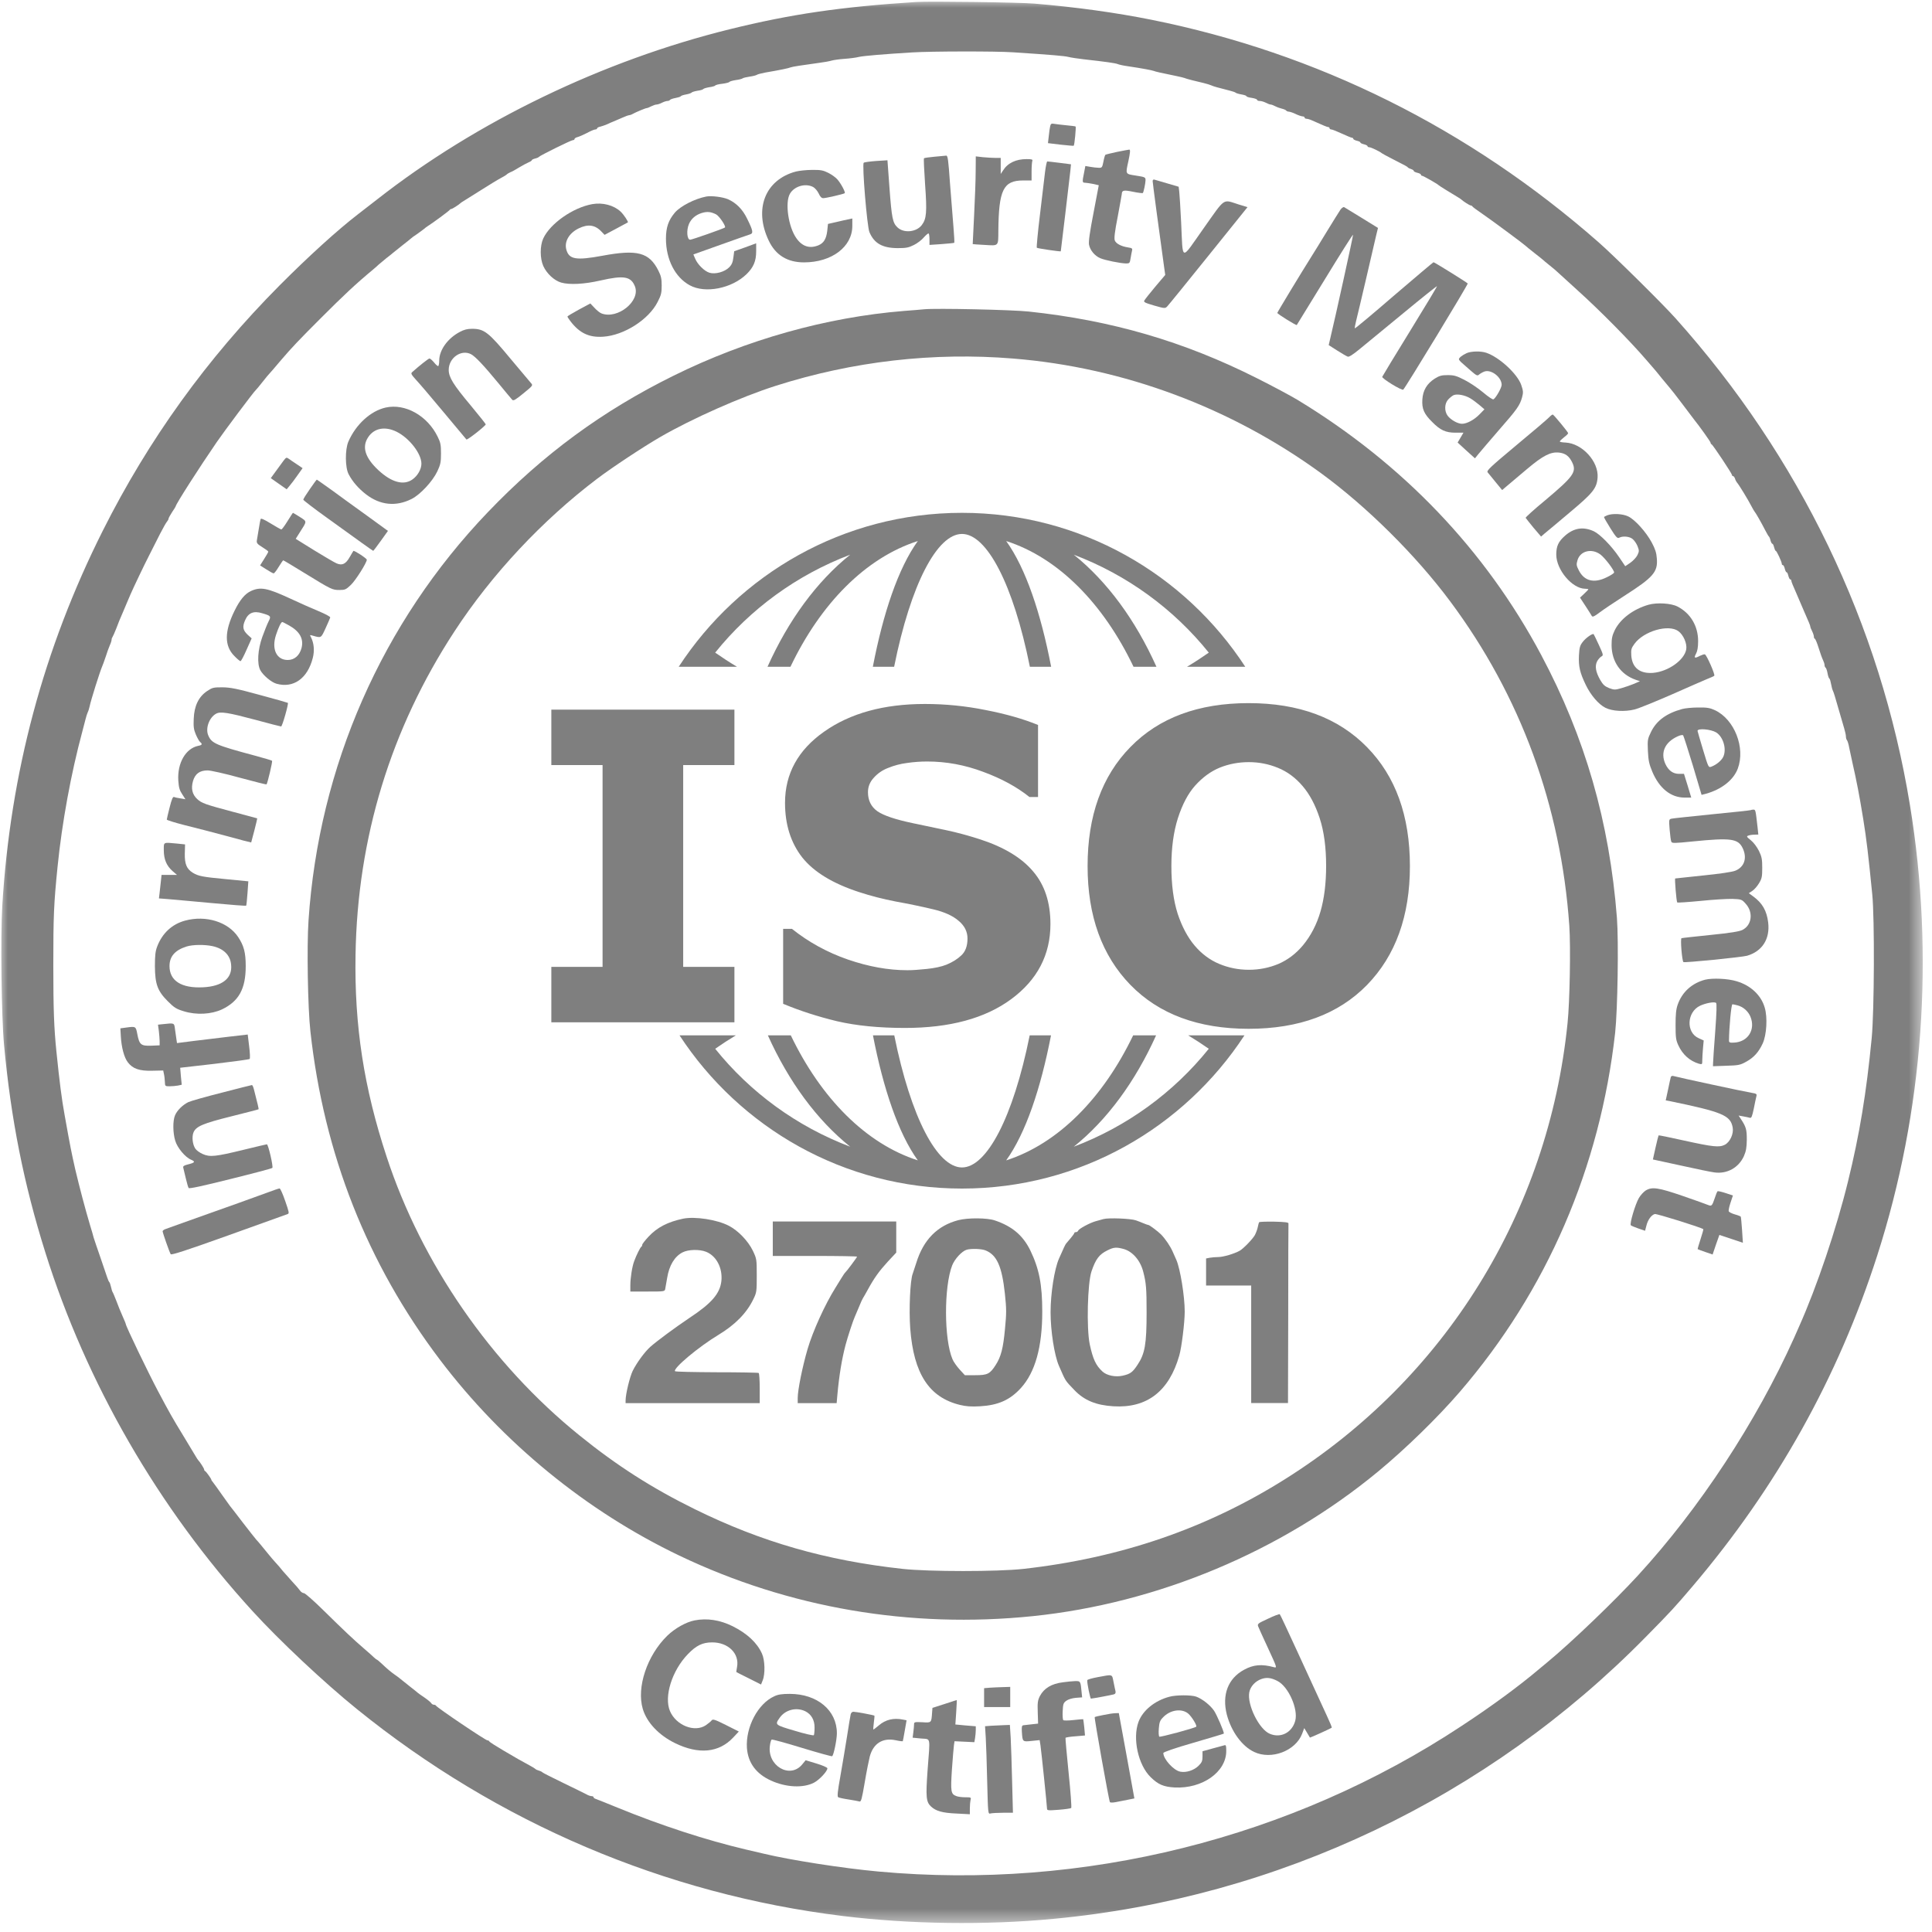
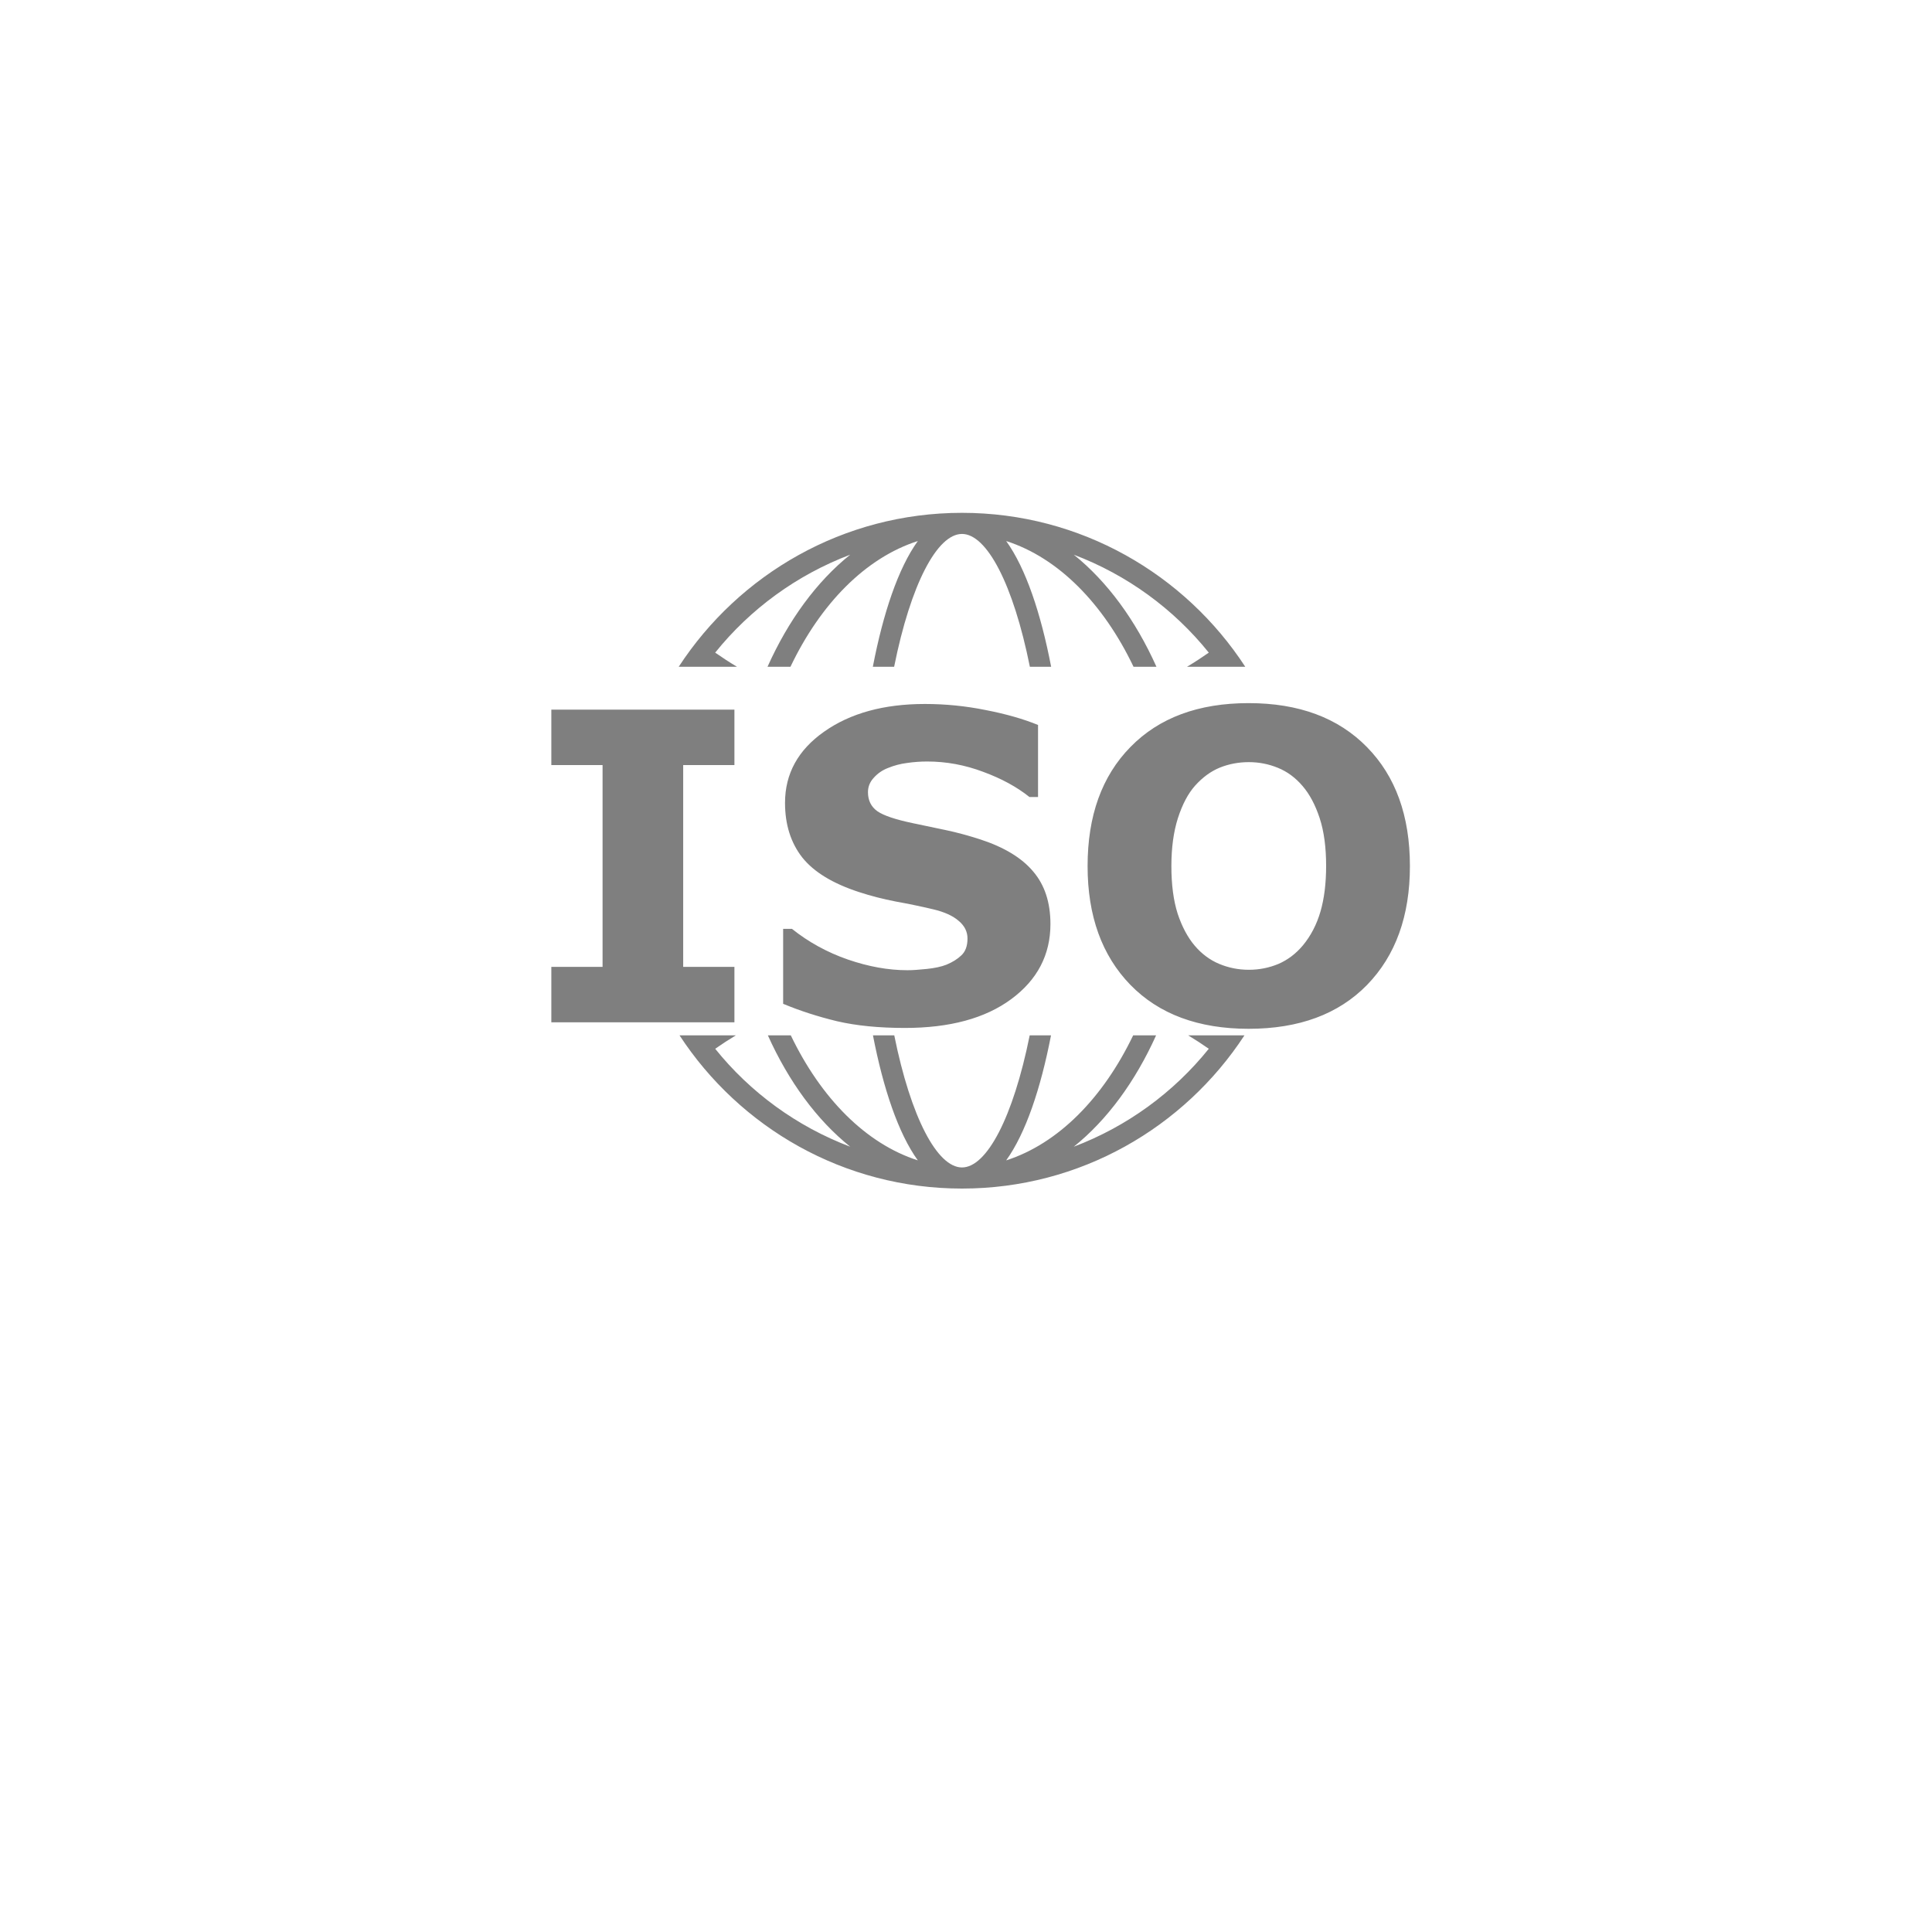
<svg xmlns="http://www.w3.org/2000/svg" width="125" height="125" viewBox="0 0 125 125" fill="none">
  <g clip-path="url(#clip0_10202_13590)">
    <mask id="mask0_10202_13590" style="mask-type:luminance" maskUnits="userSpaceOnUse" x="0" y="0" width="125" height="125">
-       <path d="M124.423 0H0V124.5H124.423V0Z" fill="white" />
-     </mask>
+       </mask>
    <g mask="url(#mask0_10202_13590)">
      <path d="M59.293 0.127C54.408 0.442 51.182 0.911 47.204 1.894C39.001 3.921 30.829 7.861 24.393 12.908C23.932 13.268 23.379 13.699 23.164 13.86C21.828 14.889 19.962 16.587 18.087 18.468C13.387 23.199 9.608 28.445 6.651 34.336C2.811 41.986 0.668 50.004 0.146 58.629C0.031 60.634 0.092 65.764 0.261 67.592C0.707 72.408 1.536 76.586 2.926 81.01C5.584 89.489 10.238 97.561 16.329 104.228C18.072 106.141 20.975 108.867 23.095 110.58C32.189 117.938 43.018 122.554 54.539 123.967C58.878 124.497 63.771 124.566 68.141 124.151C82.665 122.792 96.259 116.325 106.489 105.903C108.102 104.267 108.356 103.99 109.492 102.654C114.946 96.24 118.924 89.121 121.459 81.225C124.446 71.924 125.176 61.863 123.571 52.078C121.658 40.396 116.443 29.566 108.402 20.588C107.603 19.689 104.362 16.487 103.417 15.665C95.022 8.299 85.238 3.438 74.5 1.279C72.204 0.818 69.615 0.458 66.935 0.235C65.975 0.15 60.161 0.073 59.293 0.127ZM65.553 3.384C68.133 3.553 68.878 3.622 69.124 3.683C69.27 3.722 69.723 3.791 70.123 3.837C71.566 3.998 72.158 4.083 72.311 4.144C72.396 4.183 72.711 4.252 73.003 4.29C73.886 4.421 74.531 4.543 74.654 4.59C74.761 4.636 75.061 4.705 76.113 4.92C76.344 4.966 76.589 5.027 76.651 5.05C76.712 5.081 76.943 5.143 77.15 5.196C77.365 5.25 77.688 5.327 77.88 5.373C78.072 5.419 78.294 5.488 78.379 5.527C78.525 5.596 78.786 5.665 79.569 5.865C79.761 5.911 79.93 5.972 79.953 6.003C79.977 6.026 80.138 6.08 80.322 6.11C80.499 6.141 80.645 6.187 80.645 6.226C80.645 6.256 80.798 6.31 80.99 6.333C81.182 6.364 81.336 6.418 81.336 6.464C81.336 6.502 81.413 6.533 81.513 6.533C81.605 6.533 81.781 6.586 81.904 6.648C82.019 6.709 82.158 6.763 82.212 6.763C82.258 6.763 82.388 6.809 82.503 6.871C82.618 6.932 82.811 7.001 82.941 7.032C83.072 7.063 83.195 7.116 83.218 7.155C83.248 7.193 83.325 7.224 83.394 7.224C83.463 7.232 83.663 7.293 83.832 7.378C84.001 7.462 84.201 7.524 84.278 7.531C84.347 7.531 84.408 7.562 84.408 7.608C84.408 7.646 84.462 7.685 84.531 7.685C84.6 7.685 84.761 7.731 84.892 7.792C85.591 8.107 85.867 8.222 85.936 8.222C85.983 8.222 86.021 8.253 86.021 8.299C86.021 8.338 86.075 8.376 86.136 8.376C86.198 8.376 86.505 8.499 86.82 8.645C87.135 8.791 87.434 8.914 87.48 8.914C87.519 8.914 87.557 8.944 87.557 8.983C87.557 9.021 87.665 9.075 87.787 9.106C87.918 9.136 88.018 9.182 88.018 9.221C88.018 9.259 88.125 9.305 88.248 9.336C88.379 9.367 88.479 9.421 88.479 9.459C88.479 9.497 88.532 9.528 88.602 9.528C88.701 9.528 89.3 9.812 89.4 9.912C89.423 9.935 89.708 10.089 90.038 10.258C90.975 10.734 91.052 10.78 91.09 10.834C91.113 10.865 91.205 10.911 91.305 10.941C91.397 10.972 91.474 11.026 91.474 11.064C91.474 11.103 91.582 11.149 91.704 11.18C91.835 11.21 91.935 11.264 91.935 11.302C91.935 11.341 91.966 11.371 92.004 11.371C92.081 11.371 92.995 11.894 93.087 11.986C93.118 12.024 93.74 12.408 94.354 12.777C94.439 12.831 94.523 12.884 94.546 12.908C94.654 13.015 95.084 13.292 95.153 13.292C95.191 13.292 95.237 13.315 95.253 13.345C95.268 13.384 95.552 13.591 95.89 13.822C96.497 14.236 98.617 15.811 98.694 15.895C98.717 15.926 98.978 16.133 99.27 16.364C99.569 16.594 99.823 16.802 99.846 16.825C99.869 16.848 100.053 17.009 100.261 17.17C100.476 17.339 100.737 17.562 100.844 17.669C100.959 17.777 101.497 18.261 102.042 18.76C103.525 20.096 105.445 22.04 106.52 23.291C106.605 23.391 106.766 23.568 106.873 23.699C106.989 23.822 107.273 24.167 107.511 24.467C107.749 24.759 107.995 25.05 108.048 25.112C108.11 25.173 108.471 25.642 108.855 26.149C109.239 26.663 109.585 27.109 109.615 27.155C109.946 27.562 110.675 28.583 110.675 28.645C110.675 28.683 110.698 28.729 110.737 28.745C110.821 28.775 112.058 30.642 112.058 30.726C112.058 30.772 112.088 30.803 112.127 30.803C112.165 30.803 112.227 30.88 112.257 30.972C112.28 31.064 112.342 31.172 112.38 31.218C112.503 31.348 113.11 32.347 113.302 32.723C113.402 32.915 113.502 33.084 113.525 33.107C113.578 33.153 113.955 33.806 114.224 34.336C114.323 34.528 114.423 34.697 114.454 34.72C114.477 34.743 114.531 34.858 114.554 34.974C114.585 35.089 114.638 35.181 114.669 35.181C114.707 35.181 114.754 35.281 114.784 35.411C114.815 35.534 114.861 35.642 114.892 35.642C114.953 35.642 115.283 36.356 115.283 36.486C115.283 36.533 115.314 36.563 115.353 36.563C115.391 36.563 115.445 36.663 115.475 36.794C115.506 36.917 115.552 37.024 115.591 37.024C115.629 37.024 115.675 37.124 115.706 37.255C115.737 37.377 115.79 37.485 115.829 37.485C115.867 37.485 115.898 37.523 115.898 37.569C115.898 37.639 115.998 37.877 116.282 38.522C116.32 38.606 116.42 38.844 116.512 39.059C116.605 39.267 116.704 39.513 116.743 39.597C117.027 40.235 117.127 40.48 117.127 40.542C117.127 40.58 117.181 40.718 117.242 40.834C117.303 40.956 117.357 41.118 117.357 41.187C117.357 41.264 117.388 41.325 117.419 41.325C117.449 41.325 117.565 41.594 117.664 41.917C117.764 42.247 117.895 42.6 117.949 42.708C118.002 42.815 118.048 42.961 118.048 43.03C118.048 43.099 118.079 43.176 118.118 43.199C118.156 43.23 118.21 43.384 118.24 43.553C118.271 43.721 118.317 43.875 118.356 43.898C118.394 43.921 118.44 44.083 118.471 44.259C118.502 44.436 118.555 44.636 118.594 44.705C118.648 44.82 118.709 45.012 119.039 46.164C119.131 46.479 119.254 46.909 119.316 47.116C119.377 47.316 119.431 47.562 119.431 47.654C119.431 47.746 119.462 47.854 119.5 47.892C119.538 47.938 119.608 48.161 119.646 48.391C119.692 48.622 119.784 49.052 119.853 49.351C120.122 50.534 120.299 51.44 120.552 52.999C120.76 54.282 120.875 55.25 121.136 57.877C121.29 59.436 121.267 65.411 121.098 67.17C120.752 70.734 120.314 73.391 119.569 76.425C118.816 79.505 117.557 83.237 116.397 85.833C116.282 86.087 116.136 86.417 116.075 86.563C113.632 91.993 109.953 97.6 105.982 101.924C104.454 103.591 101.658 106.271 100.122 107.539C99.999 107.638 99.769 107.83 99.623 107.953C98.34 109.044 96.551 110.365 94.585 111.655C83.563 118.944 70.092 122.308 56.828 121.087C54.554 120.88 51.152 120.35 49.424 119.935C49.17 119.873 48.656 119.751 48.272 119.666C45.691 119.059 42.772 118.107 39.977 116.963C39.262 116.671 38.61 116.41 38.533 116.386C38.464 116.363 38.402 116.317 38.402 116.279C38.402 116.241 38.349 116.21 38.279 116.21C38.21 116.21 38.064 116.164 37.957 116.102C37.842 116.041 37.166 115.703 36.444 115.357C35.729 115.012 35.123 114.704 35.1 114.674C35.077 114.643 34.977 114.589 34.869 114.559C34.762 114.528 34.662 114.482 34.639 114.451C34.616 114.428 34.477 114.336 34.332 114.259C33.679 113.906 33.395 113.744 32.565 113.253C32.081 112.969 31.674 112.708 31.659 112.669C31.643 112.631 31.59 112.6 31.536 112.6C31.413 112.6 28.256 110.473 28.203 110.35C28.187 110.319 28.126 110.296 28.072 110.296C28.011 110.296 27.934 110.25 27.903 110.196C27.872 110.142 27.673 109.973 27.458 109.827C27.25 109.689 27.058 109.551 27.035 109.528C27.012 109.505 26.759 109.297 26.459 109.067C26.167 108.837 25.906 108.629 25.883 108.606C25.86 108.583 25.722 108.476 25.576 108.376C25.307 108.191 25.069 107.992 24.646 107.592C24.516 107.469 24.401 107.377 24.385 107.377C24.362 107.377 24.286 107.316 24.209 107.247C24.132 107.17 23.848 106.916 23.579 106.686C22.872 106.079 22.25 105.488 20.952 104.213C20.315 103.583 19.739 103.076 19.662 103.076C19.585 103.076 19.47 102.999 19.409 102.907C19.339 102.807 19.124 102.554 18.917 102.339C18.717 102.116 18.441 101.809 18.302 101.648C18.172 101.479 17.965 101.241 17.842 101.11C17.727 100.987 17.488 100.711 17.319 100.496C16.859 99.935 16.72 99.758 16.59 99.627C16.528 99.558 16.129 99.051 15.707 98.506C15.284 97.953 14.915 97.469 14.877 97.431C14.846 97.385 14.608 97.062 14.355 96.701C14.101 96.34 13.848 95.987 13.786 95.91C13.725 95.841 13.671 95.757 13.671 95.734C13.671 95.672 13.333 95.204 13.272 95.18C13.233 95.165 13.21 95.119 13.21 95.081C13.21 95.011 12.934 94.581 12.826 94.474C12.803 94.451 12.734 94.351 12.673 94.243C12.611 94.136 12.243 93.529 11.859 92.892C11.167 91.763 10.952 91.379 10.23 90.019C9.57 88.775 8.141 85.803 8.141 85.672C8.141 85.649 8.072 85.472 7.98 85.273C7.727 84.689 7.703 84.627 7.519 84.144C7.419 83.89 7.319 83.644 7.289 83.606C7.258 83.56 7.212 83.406 7.181 83.26C7.15 83.115 7.097 82.976 7.074 82.953C7.043 82.93 6.982 82.792 6.935 82.646C6.889 82.5 6.682 81.909 6.49 81.34C6.29 80.772 6.098 80.196 6.06 80.073C6.029 79.942 5.929 79.597 5.837 79.305C5.507 78.199 5.146 76.824 4.869 75.657C4.624 74.574 4.547 74.197 4.178 72.124C3.994 71.118 3.856 70.05 3.648 68.015C3.495 66.509 3.449 65.311 3.449 62.446C3.449 59.305 3.479 58.499 3.725 56.072C4.009 53.245 4.593 50.042 5.33 47.316C5.392 47.086 5.484 46.74 5.53 46.548C5.576 46.356 5.645 46.148 5.676 46.087C5.714 46.018 5.768 45.849 5.799 45.703C5.883 45.288 6.459 43.468 6.605 43.13C6.644 43.046 6.751 42.754 6.843 42.477C6.928 42.201 7.051 41.87 7.112 41.732C7.174 41.602 7.22 41.448 7.22 41.387C7.22 41.325 7.25 41.248 7.281 41.21C7.312 41.164 7.419 40.926 7.519 40.672C7.696 40.212 7.719 40.142 7.942 39.636C8.003 39.49 8.126 39.19 8.218 38.983C8.31 38.768 8.41 38.529 8.448 38.445C8.617 38.053 9.339 36.533 9.662 35.91C9.854 35.526 10.169 34.912 10.361 34.528C10.553 34.152 10.76 33.791 10.814 33.737C10.86 33.683 10.906 33.599 10.906 33.553C10.906 33.514 11.014 33.322 11.137 33.13C11.267 32.946 11.367 32.777 11.367 32.761C11.367 32.631 12.903 30.235 14.017 28.614C14.478 27.938 16.428 25.334 16.551 25.235C16.597 25.189 16.759 25.004 16.905 24.812C17.051 24.628 17.22 24.413 17.281 24.344C17.481 24.121 17.773 23.791 18.203 23.276C18.902 22.462 19.332 22.009 20.745 20.596C22.227 19.113 23.018 18.368 24.147 17.431C24.27 17.331 24.424 17.193 24.493 17.124C24.562 17.063 24.793 16.871 25 16.702C25.215 16.54 25.399 16.387 25.422 16.364C25.445 16.341 25.706 16.133 25.998 15.903C26.298 15.672 26.551 15.465 26.574 15.442C26.597 15.411 26.774 15.281 26.974 15.15C27.166 15.012 27.381 14.858 27.434 14.812C27.496 14.758 27.596 14.674 27.665 14.636C27.988 14.436 29.07 13.637 29.093 13.583C29.109 13.553 29.155 13.522 29.193 13.522C29.262 13.522 29.693 13.245 29.8 13.138C29.823 13.115 29.9 13.061 29.969 13.023C30.046 12.977 30.545 12.662 31.083 12.324C31.628 11.978 32.219 11.617 32.411 11.517C32.603 11.418 32.773 11.31 32.795 11.279C32.819 11.249 32.926 11.187 33.026 11.141C33.133 11.103 33.395 10.957 33.602 10.826C33.817 10.696 34.078 10.557 34.201 10.504C34.316 10.457 34.408 10.396 34.408 10.365C34.408 10.335 34.501 10.289 34.616 10.258C34.731 10.235 34.846 10.181 34.869 10.15C34.931 10.066 36.951 9.067 37.066 9.067C37.127 9.067 37.173 9.037 37.173 8.99C37.173 8.952 37.266 8.891 37.373 8.868C37.488 8.837 37.757 8.714 37.987 8.599C38.21 8.476 38.448 8.376 38.517 8.376C38.579 8.376 38.633 8.345 38.633 8.307C38.633 8.269 38.725 8.215 38.848 8.192C38.963 8.161 39.163 8.092 39.285 8.038C39.416 7.977 39.6 7.892 39.708 7.854C39.815 7.808 40.061 7.7 40.261 7.616C40.461 7.524 40.66 7.454 40.706 7.454C40.745 7.454 40.845 7.424 40.921 7.378C41.144 7.255 41.766 6.994 41.843 6.994C41.882 6.994 42.02 6.94 42.135 6.878C42.258 6.817 42.411 6.763 42.48 6.763C42.55 6.763 42.711 6.709 42.826 6.648C42.949 6.586 43.11 6.533 43.179 6.533C43.249 6.533 43.325 6.502 43.348 6.464C43.379 6.425 43.533 6.371 43.702 6.341C43.871 6.31 44.024 6.264 44.047 6.226C44.07 6.187 44.224 6.141 44.393 6.11C44.562 6.08 44.715 6.026 44.739 5.995C44.762 5.957 44.938 5.903 45.123 5.872C45.315 5.849 45.491 5.795 45.507 5.757C45.53 5.726 45.706 5.673 45.891 5.642C46.083 5.619 46.259 5.565 46.275 5.534C46.298 5.496 46.505 5.442 46.736 5.419C46.974 5.388 47.181 5.335 47.196 5.296C47.219 5.265 47.404 5.212 47.603 5.181C47.803 5.158 48.003 5.104 48.041 5.073C48.087 5.035 48.295 4.989 48.502 4.958C48.717 4.928 48.924 4.874 48.963 4.843C49.009 4.805 49.262 4.743 49.539 4.689C50.445 4.536 51.037 4.413 51.152 4.359C51.267 4.313 51.874 4.221 52.995 4.067C53.31 4.029 53.679 3.96 53.801 3.921C53.932 3.883 54.308 3.829 54.646 3.806C54.984 3.783 55.399 3.729 55.568 3.683C55.86 3.614 57.242 3.499 59.024 3.391C60.23 3.315 64.462 3.307 65.553 3.384Z" fill="black" fill-opacity="0.5" />
      <path d="M67.949 8.155C67.926 8.247 67.879 8.539 67.856 8.8L67.803 9.261L68.624 9.36C69.078 9.406 69.462 9.445 69.469 9.43C69.523 9.383 69.631 8.208 69.592 8.185C69.569 8.17 69.308 8.132 69.009 8.108C68.717 8.078 68.363 8.039 68.233 8.016C68.025 7.978 67.987 8.001 67.949 8.155Z" fill="black" fill-opacity="0.5" />
      <path d="M72.281 9.826C71.889 9.91 71.543 9.995 71.513 10.018C71.49 10.049 71.428 10.248 71.39 10.463C71.313 10.84 71.297 10.863 71.082 10.855C70.952 10.855 70.714 10.824 70.537 10.794L70.222 10.74L70.138 11.178C70.015 11.769 70.023 11.823 70.199 11.823C70.276 11.823 70.514 11.861 70.722 11.9L71.09 11.984L70.752 13.766C70.507 15.025 70.422 15.632 70.46 15.832C70.529 16.193 70.829 16.554 71.19 16.707C71.497 16.838 72.48 17.038 72.857 17.046C73.079 17.046 73.102 17.022 73.148 16.715C73.179 16.539 73.218 16.316 73.241 16.224C73.279 16.078 73.248 16.047 72.987 16.009C72.542 15.94 72.204 15.763 72.127 15.556C72.073 15.433 72.127 14.972 72.319 14.004C72.457 13.244 72.58 12.591 72.58 12.552C72.588 12.307 72.703 12.284 73.302 12.406C73.632 12.476 73.917 12.506 73.94 12.491C73.993 12.43 74.109 11.884 74.116 11.662C74.116 11.47 74.093 11.454 73.502 11.362C72.795 11.254 72.818 11.285 73.003 10.44C73.126 9.872 73.141 9.672 73.064 9.68C73.026 9.68 72.68 9.749 72.281 9.826Z" fill="black" fill-opacity="0.5" />
      <path d="M60.46 10.14C60.114 10.17 59.807 10.216 59.784 10.239C59.753 10.262 59.792 11.023 59.853 11.929C59.984 13.749 59.945 14.156 59.638 14.564C59.285 15.024 58.471 15.101 58.064 14.71C57.756 14.418 57.695 14.118 57.549 12.16L57.418 10.37L56.689 10.416C56.282 10.447 55.921 10.493 55.882 10.531C55.767 10.639 56.097 14.648 56.251 15.017C56.558 15.746 57.088 16.046 58.071 16.054C58.624 16.054 58.785 16.023 59.123 15.854C59.346 15.746 59.638 15.524 59.776 15.355C59.922 15.193 60.06 15.078 60.084 15.109C60.114 15.132 60.137 15.309 60.137 15.501V15.846L60.921 15.793C61.358 15.762 61.719 15.723 61.742 15.708C61.758 15.685 61.735 15.232 61.689 14.694C61.643 14.149 61.543 12.889 61.466 11.883C61.358 10.324 61.32 10.063 61.22 10.07C61.151 10.078 60.813 10.109 60.46 10.14Z" fill="black" fill-opacity="0.5" />
      <path d="M63.126 11.07C63.126 11.592 63.08 12.867 63.026 13.904C62.972 14.941 62.934 15.793 62.934 15.793C62.941 15.801 63.295 15.824 63.717 15.847C64.631 15.901 64.585 15.947 64.593 14.941C64.616 12.283 64.915 11.676 66.198 11.676H66.743V11.108C66.743 10.793 66.766 10.486 66.789 10.417C66.828 10.317 66.766 10.294 66.421 10.294C65.729 10.294 65.199 10.547 64.9 11.024L64.746 11.254V10.732V10.217H64.408C64.232 10.217 63.863 10.194 63.602 10.171L63.133 10.117L63.126 11.07Z" fill="black" fill-opacity="0.5" />
      <path d="M67.611 11.152C67.565 11.544 67.411 12.796 67.281 13.925C67.142 15.054 67.058 16.006 67.081 16.029C67.127 16.075 68.609 16.29 68.632 16.259C68.64 16.236 69.193 11.613 69.247 11.091L69.293 10.63L68.563 10.537C68.156 10.484 67.795 10.445 67.757 10.445C67.726 10.445 67.657 10.768 67.611 11.152Z" fill="black" fill-opacity="0.5" />
      <path d="M51.481 11.101C49.5 11.639 48.762 13.528 49.738 15.571C50.183 16.508 50.944 16.976 52.019 16.976C53.808 16.976 55.145 15.97 55.145 14.618V14.135L54.937 14.181C54.815 14.204 54.461 14.28 54.146 14.357L53.57 14.488L53.524 14.926C53.463 15.448 53.301 15.725 52.956 15.87C52.395 16.101 51.911 15.955 51.535 15.425C51.005 14.695 50.775 13.098 51.112 12.529C51.397 12.046 52.111 11.838 52.61 12.099C52.725 12.161 52.887 12.345 52.971 12.522C53.063 12.729 53.156 12.821 53.263 12.821C53.447 12.821 54.599 12.552 54.653 12.499C54.715 12.445 54.423 11.892 54.185 11.615C54.077 11.485 53.808 11.293 53.593 11.185C53.255 11.016 53.094 10.986 52.541 10.993C52.172 10.993 51.696 11.047 51.481 11.101Z" fill="black" fill-opacity="0.5" />
      <path d="M74.577 11.721C74.577 11.836 74.984 14.877 75.329 17.358L75.391 17.788L74.746 18.549C74.392 18.971 74.078 19.371 74.039 19.44C73.978 19.547 74.078 19.593 74.677 19.77C75.353 19.962 75.383 19.962 75.514 19.831C75.591 19.755 76.789 18.28 78.179 16.552L80.713 13.403L80.16 13.234C79.078 12.896 79.323 12.727 77.864 14.785C76.366 16.905 76.543 16.951 76.42 14.401C76.374 13.472 76.32 12.573 76.297 12.397L76.259 12.082L75.552 11.874C75.16 11.759 74.784 11.644 74.715 11.629C74.623 11.598 74.577 11.629 74.577 11.721Z" fill="black" fill-opacity="0.5" />
      <path d="M45.698 12.715C44.946 12.861 44.016 13.337 43.655 13.767C43.248 14.251 43.087 14.719 43.087 15.441C43.087 16.785 43.678 17.945 44.631 18.46C45.629 19.005 47.342 18.667 48.302 17.738C48.747 17.3 48.924 16.901 48.924 16.263V15.741L48.218 16.002L47.503 16.255L47.449 16.662C47.411 16.97 47.35 17.123 47.173 17.3C46.873 17.599 46.274 17.761 45.898 17.645C45.575 17.546 45.13 17.108 44.976 16.732L44.861 16.463L46.605 15.841C47.565 15.495 48.432 15.195 48.525 15.165C48.755 15.096 48.724 14.927 48.34 14.151C48.048 13.544 47.634 13.129 47.104 12.891C46.766 12.745 46.029 12.653 45.698 12.715ZM46.328 13.867C46.535 13.974 46.981 14.635 46.904 14.719C46.843 14.781 44.769 15.51 44.654 15.51C44.446 15.51 44.4 14.896 44.577 14.489C44.723 14.151 45.007 13.905 45.399 13.782C45.752 13.675 45.982 13.698 46.328 13.867Z" fill="black" fill-opacity="0.5" />
      <path d="M38.325 13.206C37.074 13.428 35.599 14.457 35.146 15.433C34.931 15.909 34.931 16.723 35.153 17.215C35.376 17.706 35.86 18.152 36.305 18.282C36.843 18.436 37.788 18.39 38.832 18.152C40.368 17.799 40.829 17.883 41.083 18.536C41.444 19.48 39.961 20.679 38.917 20.279C38.817 20.241 38.61 20.08 38.464 19.918L38.195 19.634L37.45 20.034C37.043 20.256 36.712 20.456 36.712 20.479C36.712 20.502 36.797 20.64 36.904 20.779C37.496 21.554 38.11 21.846 39.024 21.785C40.368 21.7 41.974 20.679 42.55 19.534C42.78 19.089 42.811 18.943 42.811 18.474C42.811 18.037 42.772 17.852 42.596 17.507C42.004 16.331 41.236 16.124 38.971 16.547C37.266 16.861 36.82 16.785 36.643 16.155C36.498 15.64 36.812 15.087 37.434 14.78C38.041 14.48 38.51 14.542 38.932 15.003L39.117 15.195L39.854 14.803C40.261 14.588 40.606 14.396 40.622 14.388C40.668 14.35 40.345 13.866 40.153 13.69C39.708 13.275 38.994 13.09 38.325 13.206Z" fill="black" fill-opacity="0.5" />
      <path d="M86.728 13.564C86.643 13.687 86.244 14.332 85.829 15.008C85.414 15.684 85.007 16.36 84.907 16.506C84.162 17.689 82.642 20.2 82.642 20.246C82.649 20.315 83.863 21.068 83.901 21.029C83.909 21.014 84.731 19.678 85.722 18.065C86.712 16.444 87.526 15.154 87.542 15.192C87.557 15.246 86.397 20.53 86.067 21.897L85.967 22.328L86.52 22.681C86.82 22.873 87.127 23.049 87.196 23.073C87.273 23.111 87.526 22.95 87.957 22.596C88.31 22.312 89.569 21.268 90.767 20.285C91.966 19.294 92.956 18.503 92.972 18.518C92.987 18.533 92.204 19.839 91.228 21.421C90.253 23.003 89.447 24.332 89.431 24.378C89.393 24.486 90.706 25.292 90.791 25.208C90.96 25.039 94.999 18.395 94.961 18.341C94.923 18.28 92.811 16.966 92.749 16.966C92.726 16.966 91.582 17.934 90.199 19.117C88.824 20.308 87.68 21.26 87.657 21.245C87.642 21.221 87.68 21.006 87.741 20.761C87.803 20.507 88.102 19.271 88.394 18.003C88.686 16.736 88.978 15.484 89.039 15.223L89.155 14.747L88.11 14.102C87.526 13.748 87.019 13.434 86.966 13.403C86.92 13.38 86.812 13.449 86.728 13.564Z" fill="black" fill-opacity="0.5" />
      <path d="M59.792 20.01C59.623 20.026 59.039 20.079 58.486 20.118C53.471 20.525 48.317 21.969 43.586 24.304C38.986 26.577 35.153 29.388 31.566 33.136C24.715 40.287 20.629 49.588 19.961 59.557C19.846 61.239 19.915 65.24 20.084 66.738C20.96 74.672 23.763 81.769 28.463 87.975C32.534 93.351 37.949 97.775 43.955 100.648C51.044 104.035 58.886 105.379 66.812 104.565C74.892 103.735 82.91 100.379 89.17 95.202C90.952 93.727 93.025 91.707 94.454 90.048C100.084 83.505 103.524 75.548 104.5 66.815C104.661 65.333 104.73 60.909 104.615 59.388C104.131 53.167 102.557 47.714 99.715 42.376C96.097 35.586 90.76 30.003 83.947 25.87C83.501 25.602 82.311 24.964 81.297 24.457C76.597 22.092 71.919 20.725 66.551 20.156C65.468 20.041 60.575 19.933 59.792 20.01ZM65.552 23.198C72.695 23.774 79.661 26.377 85.483 30.625C88.455 32.798 91.612 35.932 93.824 38.904C98.379 45.018 100.99 52.13 101.535 59.903C101.627 61.262 101.566 64.795 101.42 66.201C100.176 78.428 93.501 89.196 83.141 95.701C78.064 98.896 72.472 100.809 66.205 101.508C64.516 101.692 60.13 101.692 58.41 101.508C53.44 100.963 49.278 99.772 44.969 97.652C42.204 96.293 39.907 94.826 37.488 92.867C31.781 88.259 27.281 81.753 25.015 74.841C23.54 70.363 22.926 66.37 23.003 61.784C23.125 54.204 25.284 47.153 29.401 40.855C31.812 37.161 35.092 33.658 38.632 30.978C39.615 30.233 41.605 28.92 42.718 28.274C44.792 27.076 47.926 25.686 50.184 24.964C55.176 23.374 60.391 22.775 65.552 23.198Z" fill="black" fill-opacity="0.5" />
      <path d="M44.201 78.847C43.21 79.054 42.511 79.415 41.958 80.014C41.735 80.252 41.551 80.49 41.551 80.536C41.551 80.59 41.528 80.644 41.497 80.659C41.436 80.682 41.167 81.22 41.029 81.604C40.898 81.95 40.783 82.695 40.783 83.156V83.562H41.897C42.987 83.562 43.01 83.562 43.041 83.386C43.056 83.294 43.11 82.979 43.164 82.687C43.294 81.873 43.648 81.289 44.162 81.028C44.531 80.836 45.261 80.821 45.683 80.99C46.351 81.258 46.758 82.034 46.674 82.879C46.581 83.693 46.052 84.315 44.608 85.268C43.694 85.882 42.526 86.742 42.073 87.142C41.72 87.457 41.205 88.155 40.936 88.693C40.744 89.093 40.476 90.198 40.476 90.613V90.782H44.815H49.154V89.83C49.154 89.3 49.124 88.854 49.085 88.831C49.047 88.808 47.826 88.785 46.367 88.785C44.9 88.778 43.686 88.754 43.671 88.716C43.548 88.524 45.207 87.134 46.482 86.366C47.565 85.713 48.31 84.953 48.74 84.062C48.955 83.624 48.962 83.555 48.962 82.526C48.962 81.466 48.955 81.443 48.709 80.921C48.402 80.291 47.764 79.623 47.158 79.308C46.389 78.908 44.969 78.693 44.201 78.847Z" fill="black" fill-opacity="0.5" />
      <path d="M62.004 78.944C60.645 79.298 59.746 80.212 59.285 81.702C59.193 81.986 59.093 82.301 59.055 82.401C58.886 82.808 58.801 84.751 58.893 85.964C59.116 88.875 60.107 90.404 62.096 90.895C62.511 90.995 62.81 91.018 63.402 90.987C64.585 90.918 65.345 90.58 66.052 89.805C66.973 88.791 67.434 87.162 67.434 84.866C67.434 83.107 67.234 82.086 66.658 80.895C66.182 79.927 65.483 79.336 64.362 78.96C63.87 78.791 62.618 78.783 62.004 78.944ZM63.77 80.903C64.5 81.202 64.823 81.932 65.015 83.691C65.122 84.705 65.122 84.951 65.022 85.98C64.907 87.239 64.761 87.792 64.416 88.322C64.047 88.898 63.886 88.975 63.102 88.975H62.426L62.081 88.599C61.896 88.391 61.689 88.1 61.628 87.946C61.075 86.663 61.067 83.261 61.605 81.871C61.773 81.448 62.227 80.957 62.542 80.857C62.841 80.772 63.517 80.795 63.77 80.903Z" fill="black" fill-opacity="0.5" />
      <path d="M71.389 78.874C71.267 78.913 71.036 78.974 70.89 79.013C70.522 79.113 69.807 79.497 69.761 79.62C69.738 79.673 69.677 79.719 69.615 79.719C69.554 79.719 69.508 79.742 69.508 79.773C69.508 79.811 69.4 79.957 69.277 80.103C69.154 80.249 69.016 80.411 68.978 80.457C68.916 80.534 68.824 80.733 68.509 81.448C68.218 82.123 67.972 83.69 67.972 84.904C67.972 86.117 68.218 87.684 68.509 88.36C68.963 89.397 68.893 89.289 69.508 89.934C70.145 90.603 70.913 90.918 72.042 90.987C74.208 91.117 75.637 90.019 76.297 87.707C76.451 87.192 76.651 85.549 76.651 84.865C76.651 83.867 76.366 82.116 76.113 81.524C76.075 81.44 75.967 81.194 75.875 80.987C75.721 80.633 75.406 80.165 75.115 79.865C74.945 79.689 74.37 79.259 74.308 79.259C74.277 79.259 74.147 79.213 74.016 79.159C73.878 79.097 73.647 79.013 73.502 78.959C73.171 78.836 71.704 78.782 71.389 78.874ZM72.703 80.81C73.279 80.971 73.786 81.555 73.97 82.292C74.154 82.999 74.185 83.368 74.185 84.904C74.185 86.962 74.078 87.584 73.601 88.298C73.279 88.79 73.125 88.897 72.641 89.005C72.173 89.113 71.605 88.997 71.328 88.736C70.898 88.337 70.714 87.938 70.506 86.977C70.291 85.941 70.36 83.03 70.621 82.254C70.898 81.448 71.121 81.156 71.658 80.894C72.058 80.695 72.219 80.679 72.703 80.81Z" fill="black" fill-opacity="0.5" />
      <path d="M49.999 80.145V81.259H52.726C54.223 81.259 55.452 81.281 55.452 81.305C55.452 81.351 54.769 82.265 54.684 82.334C54.653 82.357 54.531 82.541 54.408 82.741C54.285 82.948 54.123 83.209 54.054 83.317C53.378 84.392 52.595 86.113 52.249 87.288C51.919 88.424 51.612 89.922 51.612 90.452V90.782H52.871H54.131L54.177 90.26C54.292 88.985 54.469 87.925 54.707 87.019C54.845 86.497 55.199 85.421 55.298 85.214C55.337 85.129 55.46 84.838 55.575 84.561C55.683 84.285 55.805 84.024 55.836 83.985C55.867 83.939 56.005 83.701 56.143 83.448C56.558 82.687 56.873 82.249 57.441 81.627L57.987 81.043V80.037V79.031H53.993H49.999V80.145Z" fill="black" fill-opacity="0.5" />
      <path d="M81.466 79.079C81.443 79.11 81.405 79.264 81.374 79.41C81.344 79.556 81.259 79.778 81.19 79.909C81.052 80.162 80.453 80.784 80.207 80.923C79.869 81.115 79.139 81.33 78.832 81.33C78.655 81.33 78.402 81.353 78.271 81.376L78.033 81.422V82.297V83.173H79.493H80.952V86.975V90.777H82.142H83.333L83.348 85.016C83.348 81.844 83.356 79.21 83.363 79.156C83.371 79.087 83.125 79.056 82.434 79.041C81.919 79.033 81.482 79.049 81.466 79.079Z" fill="black" fill-opacity="0.5" />
      <path d="M29.754 21.473C28.971 21.88 28.418 22.648 28.418 23.324C28.418 23.501 28.387 23.662 28.356 23.685C28.325 23.701 28.202 23.601 28.087 23.455C27.964 23.309 27.834 23.194 27.788 23.194C27.726 23.194 27.166 23.631 26.659 24.084C26.574 24.161 26.613 24.238 26.897 24.553C27.089 24.753 27.895 25.697 28.686 26.65C29.477 27.602 30.146 28.401 30.176 28.432C30.23 28.493 31.413 27.556 31.428 27.456C31.428 27.425 30.983 26.872 30.445 26.22C29.324 24.883 29.032 24.407 29.032 23.931C29.032 23.155 29.838 22.587 30.476 22.917C30.752 23.063 31.298 23.639 32.258 24.806C32.696 25.336 33.087 25.813 33.141 25.866C33.218 25.951 33.356 25.866 33.863 25.452C34.493 24.937 34.493 24.937 34.347 24.776C34.27 24.684 33.686 23.992 33.049 23.232C31.597 21.481 31.328 21.273 30.537 21.273C30.245 21.273 30.023 21.327 29.754 21.473Z" fill="black" fill-opacity="0.5" />
      <path d="M94.891 22.849C94.607 22.98 94.392 23.149 94.392 23.241C94.392 23.279 94.469 23.379 94.569 23.464C94.661 23.541 94.922 23.771 95.152 23.978C95.521 24.301 95.59 24.332 95.69 24.239C95.759 24.178 95.913 24.086 96.036 24.04C96.474 23.878 97.157 24.401 97.157 24.9C97.157 25.084 96.788 25.745 96.627 25.837C96.581 25.868 96.274 25.66 95.951 25.384C95.621 25.107 95.083 24.746 94.745 24.577C94.239 24.316 94.07 24.27 93.67 24.27C93.271 24.27 93.132 24.309 92.833 24.493C92.318 24.823 92.065 25.253 92.026 25.845C91.988 26.444 92.126 26.774 92.664 27.304C93.186 27.834 93.54 27.995 94.169 27.995H94.684L94.5 28.31L94.308 28.633L94.868 29.147L95.429 29.654L95.659 29.37C95.79 29.209 96.374 28.525 96.965 27.842C98.171 26.467 98.332 26.229 98.478 25.706C98.563 25.392 98.555 25.292 98.424 24.908C98.178 24.193 97.003 23.11 96.166 22.826C95.813 22.703 95.175 22.719 94.891 22.849ZM95.122 25.768C95.291 25.868 95.567 26.075 95.736 26.221L96.043 26.482L95.736 26.797C95.391 27.158 94.907 27.419 94.592 27.419C94.315 27.419 93.862 27.166 93.662 26.897C93.44 26.597 93.455 26.106 93.701 25.845C93.808 25.729 93.962 25.607 94.046 25.568C94.277 25.468 94.776 25.561 95.122 25.768Z" fill="black" fill-opacity="0.5" />
      <path d="M24.961 26.367C23.985 26.582 23.025 27.457 22.541 28.571C22.319 29.078 22.326 30.253 22.557 30.683C22.81 31.167 23.194 31.605 23.678 31.981C24.592 32.688 25.621 32.795 26.635 32.281C27.196 31.996 27.987 31.144 28.294 30.499C28.501 30.053 28.532 29.907 28.532 29.339C28.532 28.778 28.501 28.625 28.317 28.256C27.656 26.897 26.22 26.09 24.961 26.367ZM25.66 27.933C26.481 28.34 27.265 29.347 27.265 30C27.265 30.36 27.019 30.791 26.673 31.029C26.105 31.42 25.329 31.205 24.492 30.43C23.624 29.623 23.401 28.924 23.816 28.294C24.208 27.695 24.907 27.565 25.66 27.933Z" fill="black" fill-opacity="0.5" />
      <path d="M100.222 27.005C100.122 27.113 99.162 27.934 98.094 28.818C96.412 30.223 96.166 30.454 96.251 30.561C96.305 30.63 96.535 30.914 96.765 31.191L97.188 31.706L97.579 31.375C97.787 31.199 98.347 30.73 98.808 30.338C99.83 29.478 100.314 29.232 100.851 29.279C101.281 29.325 101.527 29.509 101.727 29.931C102.019 30.538 101.788 30.845 99.968 32.374C99.261 32.957 98.701 33.464 98.709 33.503C98.724 33.533 98.954 33.818 99.215 34.14L99.707 34.716L99.945 34.509C100.083 34.401 100.805 33.795 101.55 33.165C103.056 31.905 103.309 31.598 103.363 30.907C103.447 29.87 102.372 28.687 101.289 28.633C101.082 28.626 100.92 28.595 100.92 28.564C100.92 28.526 101.043 28.411 101.189 28.295C101.335 28.188 101.458 28.065 101.458 28.027C101.458 27.957 100.552 26.859 100.467 26.821C100.437 26.813 100.329 26.89 100.222 27.005Z" fill="black" fill-opacity="0.5" />
      <path d="M18.333 29.822C18.233 29.96 18.01 30.267 17.834 30.505L17.519 30.936L18.033 31.297L18.548 31.657L18.74 31.427C18.847 31.304 19.078 30.997 19.254 30.744L19.577 30.29L19.216 30.045C19.016 29.914 18.778 29.753 18.686 29.684C18.532 29.576 18.517 29.584 18.333 29.822Z" fill="black" fill-opacity="0.5" />
      <path d="M20.046 31.646C19.815 31.976 19.623 32.283 19.623 32.329C19.623 32.368 20.314 32.898 21.159 33.504C22.004 34.111 23.018 34.841 23.41 35.125C23.801 35.409 24.139 35.639 24.147 35.639C24.162 35.639 24.385 35.348 24.638 34.994L25.099 34.349L23.747 33.366C23.002 32.828 21.966 32.084 21.459 31.707C20.944 31.338 20.506 31.031 20.499 31.031C20.483 31.031 20.276 31.308 20.046 31.646Z" fill="black" fill-opacity="0.5" />
      <path d="M18.602 33.717C18.418 34.017 18.241 34.255 18.203 34.255C18.164 34.255 17.857 34.078 17.519 33.871C17.096 33.61 16.881 33.518 16.866 33.579C16.843 33.633 16.789 33.917 16.743 34.217C16.697 34.508 16.636 34.846 16.62 34.954C16.59 35.13 16.636 35.192 16.966 35.399C17.181 35.53 17.358 35.66 17.358 35.691C17.358 35.73 17.235 35.937 17.089 36.167L16.828 36.582L17.227 36.836C17.45 36.981 17.665 37.097 17.703 37.097C17.749 37.097 17.895 36.905 18.034 36.674C18.172 36.444 18.31 36.252 18.325 36.252C18.348 36.252 18.978 36.628 19.723 37.089C21.451 38.149 21.497 38.172 21.966 38.172C22.327 38.172 22.388 38.141 22.703 37.842C23.01 37.55 23.732 36.406 23.732 36.214C23.732 36.129 22.903 35.591 22.864 35.645C22.849 35.66 22.742 35.845 22.626 36.044C22.373 36.49 22.142 36.605 21.782 36.452C21.651 36.398 20.991 36.014 20.33 35.607L19.132 34.862L19.385 34.462C19.877 33.694 19.877 33.756 19.401 33.449C19.17 33.303 18.971 33.18 18.955 33.18C18.94 33.18 18.786 33.425 18.602 33.717Z" fill="black" fill-opacity="0.5" />
      <path d="M103.993 33.338C103.893 33.384 103.793 33.43 103.778 33.446C103.763 33.461 103.947 33.791 104.185 34.168C104.561 34.767 104.646 34.851 104.761 34.79C104.991 34.667 105.422 34.705 105.621 34.867C105.729 34.951 105.875 35.158 105.944 35.327C106.059 35.619 106.059 35.665 105.944 35.911C105.875 36.057 105.667 36.28 105.483 36.41L105.153 36.633L104.753 36.042C104.27 35.327 103.525 34.567 103.125 34.375C102.442 34.06 101.835 34.152 101.259 34.659C100.829 35.036 100.69 35.335 100.69 35.88C100.69 36.864 101.72 38.085 102.557 38.092C102.672 38.092 102.764 38.108 102.764 38.131C102.764 38.154 102.641 38.277 102.495 38.415L102.227 38.668L102.58 39.206C102.772 39.498 102.956 39.79 102.987 39.851C103.041 39.936 103.148 39.89 103.501 39.621C103.755 39.429 104.469 38.953 105.091 38.553C106.965 37.355 107.273 37.009 107.196 36.126C107.173 35.765 107.088 35.512 106.866 35.097C106.497 34.413 105.79 33.63 105.352 33.415C104.991 33.238 104.331 33.208 103.993 33.338ZM103.532 35.865C103.824 36.072 104.469 36.925 104.431 37.048C104.415 37.094 104.208 37.232 103.962 37.347C103.148 37.754 102.511 37.601 102.157 36.917C101.988 36.587 101.981 36.526 102.065 36.241C102.242 35.65 102.964 35.458 103.532 35.865Z" fill="black" fill-opacity="0.5" />
-       <path d="M16.236 38.239C15.852 38.416 15.522 38.807 15.176 39.514C14.515 40.85 14.508 41.795 15.168 42.448C15.345 42.632 15.522 42.778 15.56 42.778C15.598 42.778 15.775 42.448 15.952 42.041L16.282 41.303L16.013 41.058C15.714 40.773 15.675 40.551 15.852 40.144C16.059 39.652 16.405 39.506 16.958 39.675C17.534 39.844 17.549 39.867 17.373 40.213C17.288 40.382 17.111 40.82 16.973 41.204C16.674 42.033 16.62 42.947 16.843 43.362C17.019 43.692 17.557 44.145 17.887 44.237C18.985 44.545 19.899 43.9 20.237 42.571C20.36 42.095 20.314 41.603 20.114 41.219C20.038 41.081 20.045 41.073 20.207 41.119C20.798 41.288 20.76 41.303 21.067 40.643C21.221 40.313 21.351 39.998 21.366 39.952C21.382 39.898 21.029 39.714 20.583 39.529C20.138 39.345 19.323 38.984 18.77 38.723C17.288 38.039 16.858 37.955 16.236 38.239ZM18.717 40.474C19.408 40.866 19.661 41.35 19.508 41.933C19.377 42.417 19.047 42.701 18.617 42.701C17.887 42.701 17.557 41.995 17.857 41.081C18.018 40.589 18.187 40.244 18.264 40.244C18.294 40.244 18.494 40.351 18.717 40.474Z" fill="black" fill-opacity="0.5" />
      <path d="M106.658 39.127C105.667 39.411 104.837 40.041 104.476 40.77C104.307 41.124 104.269 41.3 104.269 41.746C104.277 42.813 104.86 43.643 105.828 43.981L106.105 44.073L105.721 44.242C105.513 44.327 105.145 44.457 104.899 44.526C104.492 44.641 104.438 44.641 104.108 44.519C103.824 44.403 103.716 44.303 103.532 43.989C103.24 43.474 103.178 43.098 103.332 42.79C103.401 42.66 103.524 42.522 103.608 42.475C103.747 42.399 103.739 42.368 103.447 41.73C103.278 41.362 103.125 41.047 103.109 41.032C103.04 40.962 102.595 41.277 102.403 41.531C102.218 41.769 102.188 41.892 102.157 42.414C102.126 43.121 102.218 43.52 102.595 44.303C102.91 44.964 103.424 45.571 103.87 45.794C104.307 46.016 105.121 46.062 105.759 45.901C106.035 45.832 107.126 45.386 108.178 44.926C109.238 44.457 110.275 44.004 110.482 43.919C110.698 43.835 110.89 43.751 110.913 43.72C110.982 43.651 110.421 42.376 110.306 42.337C110.26 42.322 110.121 42.368 109.991 42.429C109.645 42.614 109.576 42.583 109.73 42.299C109.822 42.13 109.868 41.877 109.868 41.477C109.868 40.509 109.376 39.672 108.532 39.242C108.117 39.027 107.203 38.973 106.658 39.127ZM108.585 40.832C108.916 41.07 109.161 41.638 109.1 42.007C108.985 42.706 107.933 43.451 106.949 43.535C106.097 43.597 105.598 43.205 105.544 42.406C105.521 42.022 105.544 41.938 105.751 41.654C106.35 40.832 107.948 40.371 108.585 40.832Z" fill="black" fill-opacity="0.5" />
      <path d="M13.395 44.715C12.849 45.083 12.565 45.675 12.534 46.504C12.511 47.019 12.534 47.203 12.673 47.526C12.765 47.741 12.888 47.963 12.949 48.009C13.111 48.14 13.08 48.209 12.826 48.255C12.012 48.424 11.467 49.369 11.536 50.498C11.567 50.959 11.62 51.136 11.79 51.389L11.997 51.711L11.69 51.658C11.521 51.635 11.329 51.596 11.267 51.566C11.183 51.535 11.114 51.688 10.975 52.241C10.876 52.633 10.791 52.986 10.791 53.025C10.791 53.063 11.313 53.224 11.943 53.386C12.581 53.539 13.802 53.862 14.67 54.092C15.53 54.331 16.244 54.515 16.252 54.507C16.275 54.453 16.659 52.963 16.643 52.948C16.636 52.948 15.952 52.756 15.13 52.541C13.28 52.049 13.041 51.965 12.757 51.696C12.435 51.397 12.35 51.013 12.488 50.529C12.627 50.06 12.926 49.845 13.433 49.845C13.625 49.845 14.554 50.052 15.499 50.314C16.444 50.567 17.227 50.767 17.243 50.751C17.312 50.675 17.642 49.261 17.604 49.223C17.573 49.192 17.066 49.046 16.474 48.885C13.955 48.209 13.687 48.094 13.472 47.572C13.28 47.119 13.541 46.412 13.986 46.174C14.27 46.02 14.77 46.105 16.528 46.573C17.404 46.811 18.149 47.003 18.187 47.003C18.264 47.003 18.679 45.536 18.625 45.475C18.602 45.459 17.78 45.221 16.797 44.96C15.315 44.553 14.908 44.476 14.393 44.469C13.809 44.469 13.74 44.484 13.395 44.715Z" fill="black" fill-opacity="0.5" />
      <path d="M108.831 45.874C107.81 46.158 107.188 46.619 106.827 47.341C106.596 47.818 106.589 47.864 106.619 48.586C106.65 49.215 106.696 49.43 106.904 49.93C107.357 51.005 108.102 51.604 108.993 51.604H109.423L109.192 50.836L108.954 50.068H108.632C108.24 50.068 107.948 49.853 107.748 49.423C107.418 48.685 107.718 48.017 108.547 47.641C108.716 47.564 108.862 47.533 108.9 47.579C108.931 47.618 109.215 48.501 109.53 49.538L110.091 51.427L110.367 51.358C111.389 51.074 112.157 50.467 112.434 49.73C112.94 48.378 112.218 46.543 110.959 45.951C110.629 45.798 110.444 45.767 109.868 45.775C109.492 45.775 109.023 45.821 108.831 45.874ZM111.036 47.387C111.504 47.679 111.735 48.501 111.481 48.993C111.358 49.223 111.051 49.477 110.736 49.599C110.536 49.676 110.536 49.669 110.183 48.501C109.991 47.864 109.83 47.311 109.83 47.288C109.83 47.103 110.69 47.18 111.036 47.387Z" fill="black" fill-opacity="0.5" />
      <path d="M113.279 52.413C113.263 52.429 112.142 52.552 110.79 52.682C109.439 52.821 108.248 52.943 108.156 52.967C107.979 53.005 107.972 53.013 108.025 53.673C108.056 54.042 108.102 54.395 108.133 54.456C108.171 54.564 108.317 54.564 109.523 54.441C111.989 54.195 112.449 54.257 112.749 54.871C113.056 55.509 112.864 56.1 112.265 56.338C112.073 56.415 111.251 56.538 110.176 56.645C109.208 56.753 108.394 56.83 108.386 56.837C108.34 56.837 108.463 58.335 108.517 58.389C108.54 58.412 109.224 58.366 110.022 58.289C110.829 58.205 111.75 58.151 112.081 58.158C112.664 58.181 112.695 58.189 112.941 58.466C113.455 59.026 113.348 59.864 112.726 60.171C112.511 60.271 111.942 60.363 110.652 60.493C109.677 60.593 108.84 60.685 108.793 60.701C108.709 60.739 108.824 62.152 108.916 62.245C108.97 62.306 112.703 61.93 113.033 61.837C114.016 61.553 114.531 60.747 114.4 59.679C114.308 58.926 114.024 58.427 113.432 57.997L113.148 57.79L113.379 57.636C113.502 57.559 113.694 57.337 113.809 57.145C113.993 56.845 114.016 56.715 114.016 56.146C114.016 55.586 113.985 55.432 113.801 55.048C113.671 54.794 113.455 54.503 113.279 54.364C113.01 54.149 112.987 54.111 113.11 54.065C113.187 54.034 113.363 54.003 113.509 54.003L113.763 53.996L113.717 53.55C113.586 52.406 113.586 52.383 113.448 52.383C113.371 52.383 113.294 52.398 113.279 52.413Z" fill="black" fill-opacity="0.5" />
      <path d="M10.598 55.009C10.598 55.6 10.775 56.015 11.166 56.361L11.451 56.606H10.951H10.452L10.406 57.044C10.383 57.29 10.345 57.636 10.322 57.805L10.283 58.127L10.882 58.173C11.213 58.204 12.472 58.312 13.686 58.427C14.907 58.542 15.913 58.619 15.928 58.596C15.944 58.58 15.982 58.219 16.013 57.789L16.067 57.021L14.646 56.883C13.102 56.737 12.841 56.691 12.464 56.461C12.073 56.215 11.942 55.892 11.957 55.216L11.973 54.633L11.458 54.579C10.537 54.494 10.598 54.464 10.598 55.009Z" fill="black" fill-opacity="0.5" />
      <path d="M11.981 59.562C11.128 59.792 10.499 60.376 10.168 61.244C10.053 61.544 10.023 61.82 10.023 62.511C10.03 63.679 10.191 64.117 10.867 64.792C11.274 65.199 11.413 65.284 11.896 65.43C12.711 65.683 13.671 65.629 14.362 65.307C15.453 64.785 15.898 63.978 15.898 62.511C15.898 61.636 15.783 61.19 15.406 60.622C14.754 59.646 13.325 59.201 11.981 59.562ZM13.74 61.213C14.462 61.367 14.899 61.797 14.953 62.411C15.046 63.295 14.385 63.817 13.133 63.878C11.735 63.947 10.967 63.456 10.967 62.504C10.967 61.882 11.32 61.474 12.081 61.236C12.48 61.113 13.233 61.106 13.74 61.213Z" fill="black" fill-opacity="0.5" />
      <path d="M110.322 63.386C109.469 63.609 108.832 64.185 108.547 64.999C108.44 65.298 108.409 65.629 108.409 66.32C108.409 67.119 108.432 67.295 108.586 67.626C108.862 68.232 109.331 68.647 109.922 68.824C110.13 68.877 110.137 68.87 110.137 68.601C110.137 68.447 110.16 68.094 110.183 67.817L110.229 67.318L109.907 67.172C109.07 66.804 109.131 65.475 109.999 65.068C110.368 64.899 110.905 64.799 111.028 64.884C111.082 64.922 111.067 65.475 110.974 66.742C110.898 67.733 110.836 68.647 110.836 68.77L110.829 68.985L111.696 68.954C112.472 68.931 112.595 68.908 112.964 68.701C113.463 68.432 113.785 68.079 114.047 67.51C114.3 66.957 114.369 65.828 114.177 65.191C113.947 64.392 113.271 63.755 112.357 63.486C111.781 63.309 110.798 63.271 110.322 63.386ZM112.441 65.053C112.795 65.152 113.102 65.429 113.248 65.767C113.601 66.612 113.094 67.418 112.188 67.457C111.911 67.472 111.865 67.449 111.865 67.318C111.873 66.474 112.011 64.976 112.088 64.976C112.134 64.976 112.295 65.014 112.441 65.053Z" fill="black" fill-opacity="0.5" />
      <path d="M10.506 66.266L10.222 66.296L10.276 66.696C10.299 66.918 10.329 67.218 10.329 67.364V67.633L9.784 67.656C9.124 67.679 9.016 67.594 8.885 66.911C8.786 66.396 8.793 66.396 8.125 66.488L7.787 66.534L7.818 67.049C7.856 67.763 8.033 68.424 8.271 68.731C8.586 69.146 9.016 69.299 9.853 69.276L10.56 69.261L10.606 69.484C10.637 69.606 10.66 69.837 10.667 69.99C10.675 70.275 10.683 70.282 10.975 70.282C11.136 70.282 11.382 70.259 11.512 70.236L11.758 70.183L11.704 69.637L11.658 69.084L13.87 68.831C15.091 68.685 16.12 68.547 16.151 68.516C16.189 68.485 16.174 68.117 16.12 67.694L16.028 66.934L14.83 67.072C14.17 67.149 13.14 67.279 12.541 67.348L11.451 67.487L11.412 67.218C11.389 67.064 11.351 66.78 11.32 66.573C11.266 66.173 11.297 66.181 10.506 66.266Z" fill="black" fill-opacity="0.5" />
      <path d="M108.102 69.68C108.087 69.733 108.002 70.094 107.925 70.486L107.772 71.193L107.979 71.231C111.443 71.945 111.958 72.16 112.104 72.944C112.18 73.351 111.935 73.888 111.597 74.065C111.236 74.249 110.852 74.211 108.901 73.781C108.041 73.589 107.326 73.443 107.311 73.458C107.296 73.481 107.204 73.835 107.111 74.257L106.942 75.017L108.747 75.409C109.746 75.632 110.721 75.832 110.921 75.855C111.743 75.97 112.495 75.547 112.833 74.795C112.972 74.472 113.01 74.249 113.018 73.735C113.018 73.074 112.972 72.913 112.634 72.398L112.488 72.176L112.787 72.23C112.956 72.26 113.148 72.299 113.217 72.322C113.317 72.352 113.363 72.237 113.471 71.722C113.54 71.369 113.617 71.008 113.64 70.924C113.678 70.778 113.64 70.755 113.309 70.701C112.948 70.647 108.548 69.703 108.271 69.618C108.202 69.595 108.125 69.618 108.102 69.68Z" fill="black" fill-opacity="0.5" />
      <path d="M14.354 70.695C13.318 70.956 12.342 71.233 12.181 71.309C11.82 71.486 11.451 71.847 11.321 72.17C11.175 72.508 11.182 73.299 11.336 73.798C11.467 74.259 11.989 74.881 12.365 75.034C12.657 75.157 12.611 75.227 12.173 75.334C11.897 75.403 11.828 75.449 11.858 75.557C11.874 75.626 11.95 75.933 12.02 76.233C12.089 76.532 12.173 76.816 12.204 76.862C12.242 76.924 13.079 76.74 14.9 76.286C16.359 75.925 17.58 75.603 17.619 75.564C17.695 75.503 17.358 74.036 17.265 74.036C17.235 74.036 16.559 74.197 15.768 74.389C13.947 74.835 13.579 74.873 13.118 74.666C12.918 74.581 12.703 74.42 12.634 74.312C12.457 74.044 12.404 73.552 12.519 73.268C12.68 72.876 13.133 72.684 14.984 72.223C15.929 71.985 16.712 71.786 16.728 71.77C16.751 71.755 16.666 71.402 16.428 70.48C16.39 70.326 16.328 70.196 16.298 70.203C16.267 70.203 15.391 70.426 14.354 70.695Z" fill="black" fill-opacity="0.5" />
      <path d="M17.319 77.152C16.681 77.39 14.623 78.127 12.019 79.049C11.428 79.264 10.852 79.464 10.736 79.51C10.614 79.548 10.521 79.617 10.521 79.663C10.521 79.755 10.959 81.007 11.044 81.146C11.082 81.215 12.019 80.915 14.784 79.924C16.819 79.195 18.532 78.58 18.609 78.55C18.724 78.511 18.701 78.419 18.448 77.689C18.294 77.244 18.133 76.883 18.087 76.891C18.048 76.891 17.703 77.006 17.319 77.152Z" fill="black" fill-opacity="0.5" />
      <path d="M106.474 77.026C106.344 77.111 106.144 77.326 106.036 77.51C105.806 77.902 105.422 79.184 105.514 79.277C105.545 79.307 105.767 79.4 106.006 79.484L106.436 79.63L106.52 79.307C106.612 78.923 106.843 78.609 107.065 78.547C107.188 78.516 110.092 79.422 110.207 79.53C110.214 79.545 110.138 79.837 110.022 80.183C109.907 80.528 109.83 80.813 109.838 80.82C109.853 80.836 110.076 80.912 110.337 81.005L110.806 81.166L111.021 80.529L111.244 79.899L112.004 80.152L112.764 80.406L112.711 79.584C112.68 79.131 112.641 78.739 112.626 78.716C112.611 78.693 112.442 78.624 112.242 78.57C112.05 78.516 111.873 78.424 111.85 78.37C111.827 78.309 111.881 78.063 111.966 77.81L112.119 77.349L111.658 77.195C111.405 77.111 111.167 77.057 111.128 77.072C111.098 77.095 111.013 77.295 110.944 77.518C110.775 78.017 110.744 78.055 110.514 77.963C110.414 77.917 109.677 77.656 108.878 77.379C107.288 76.834 106.889 76.773 106.474 77.026Z" fill="black" fill-opacity="0.5" />
      <path d="M82.05 104.726C81.382 105.033 81.343 105.064 81.405 105.233C81.443 105.333 81.735 105.978 82.057 106.669C82.626 107.898 82.633 107.921 82.426 107.868C81.635 107.652 81.097 107.699 80.483 108.037C79.454 108.597 79.047 109.657 79.377 110.94C79.669 112.038 80.36 112.983 81.143 113.351C82.257 113.881 83.824 113.282 84.246 112.176L84.385 111.808L84.561 112.099C84.661 112.268 84.746 112.407 84.753 112.422C84.769 112.437 86.113 111.831 86.166 111.777C86.182 111.762 86.036 111.408 85.844 111.001C85.445 110.141 85.352 109.934 83.908 106.792C83.325 105.525 82.833 104.465 82.802 104.442C82.779 104.411 82.434 104.542 82.05 104.726ZM82.649 108.758C83.355 109.112 84.008 110.571 83.801 111.339C83.594 112.099 82.864 112.476 82.157 112.176C81.466 111.892 80.675 110.295 80.829 109.488C80.898 109.119 81.213 108.774 81.604 108.636C81.942 108.513 82.234 108.543 82.649 108.758Z" fill="black" fill-opacity="0.5" />
-       <path d="M44.93 104.841C44.385 104.948 43.663 105.355 43.171 105.832C41.865 107.107 41.174 109.173 41.589 110.57C41.85 111.446 42.626 112.268 43.678 112.782C45.206 113.527 46.512 113.404 47.434 112.421L47.802 112.03L46.965 111.607C46.259 111.254 46.12 111.208 46.044 111.308C46.005 111.369 45.828 111.507 45.667 111.623C44.945 112.106 43.747 111.638 43.348 110.709C42.948 109.772 43.478 108.082 44.507 107.022C45.053 106.454 45.46 106.262 46.082 106.262C47.119 106.262 47.848 106.984 47.687 107.852C47.656 108.028 47.633 108.182 47.641 108.182C47.649 108.189 48.01 108.374 48.447 108.589L49.239 108.988L49.346 108.719C49.515 108.312 49.492 107.406 49.3 106.991C48.985 106.285 48.34 105.686 47.403 105.217C46.581 104.81 45.744 104.68 44.93 104.841Z" fill="black" fill-opacity="0.5" />
      <path d="M71.02 108.511C70.652 108.58 70.345 108.665 70.345 108.711C70.329 108.91 70.537 109.901 70.583 109.901C70.675 109.901 71.911 109.671 72.065 109.625C72.165 109.594 72.195 109.533 72.172 109.417C72.15 109.325 72.088 109.049 72.042 108.803C71.942 108.304 72.011 108.327 71.02 108.511Z" fill="black" fill-opacity="0.5" />
      <path d="M68.77 108.844C68.033 108.936 67.549 109.228 67.28 109.735C67.142 110.011 67.119 110.157 67.142 110.787L67.165 111.517L66.742 111.563C66.512 111.593 66.266 111.617 66.205 111.624C66.113 111.64 66.097 111.732 66.113 112.024C66.159 112.707 66.151 112.699 66.742 112.638L67.265 112.584L67.318 112.922C67.388 113.421 67.741 116.839 67.741 117.008C67.741 117.139 67.787 117.146 68.493 117.093C68.901 117.062 69.269 117.008 69.308 116.977C69.338 116.939 69.269 115.941 69.139 114.696C69.016 113.483 68.924 112.461 68.939 112.438C68.954 112.408 69.246 112.362 69.584 112.338L70.199 112.285L70.153 111.77C70.122 111.486 70.091 111.248 70.083 111.232C70.076 111.225 69.799 111.248 69.461 111.286C69.131 111.325 68.824 111.325 68.793 111.294C68.762 111.263 68.739 111.002 68.755 110.718C68.778 110.249 68.801 110.18 68.985 110.042C69.108 109.95 69.354 109.873 69.6 109.85L70.014 109.819L69.984 109.535C69.914 108.767 69.914 108.759 69.561 108.767C69.385 108.775 69.023 108.805 68.77 108.844Z" fill="black" fill-opacity="0.5" />
      <path d="M64.04 109.194L63.671 109.225V109.84V110.446H64.516H65.361V109.793V109.141L64.884 109.156C64.616 109.164 64.239 109.179 64.04 109.194Z" fill="black" fill-opacity="0.5" />
-       <path d="M50.099 109.747C49.039 110.223 48.24 111.736 48.325 113.088C48.394 114.048 48.916 114.763 49.876 115.2C50.851 115.646 51.965 115.7 52.664 115.339C53.017 115.154 53.532 114.601 53.532 114.409C53.532 114.355 53.217 114.217 52.833 114.102L52.126 113.887L51.904 114.156C51.112 115.123 49.615 114.24 49.815 112.927C49.837 112.743 49.891 112.566 49.93 112.551C49.96 112.528 50.844 112.766 51.888 113.088C52.925 113.403 53.808 113.649 53.839 113.626C53.939 113.564 54.146 112.558 54.146 112.143C54.146 110.653 52.871 109.594 51.097 109.594C50.598 109.594 50.337 109.632 50.099 109.747ZM52.096 110.715C52.487 110.907 52.71 111.283 52.702 111.783C52.702 112.013 52.679 112.228 52.656 112.266C52.633 112.305 52.08 112.182 51.427 111.982C50.122 111.598 50.122 111.598 50.452 111.13C50.813 110.623 51.52 110.438 52.096 110.715Z" fill="black" fill-opacity="0.5" />
      <path d="M75.652 109.781C74.707 110.034 73.939 110.664 73.662 111.402C73.263 112.477 73.639 114.205 74.454 114.988C74.93 115.457 75.291 115.61 75.997 115.649C77.787 115.741 79.338 114.65 79.338 113.291C79.338 112.938 79.323 112.884 79.208 112.922C79.131 112.938 78.785 113.037 78.44 113.13L77.802 113.306V113.652C77.802 113.936 77.756 114.036 77.549 114.243C77.257 114.535 76.75 114.704 76.366 114.627C75.936 114.551 75.268 113.813 75.268 113.421C75.268 113.36 75.974 113.114 77.226 112.753C78.302 112.438 79.185 112.177 79.185 112.162C79.185 112.008 78.724 110.941 78.547 110.68C78.302 110.326 77.795 109.919 77.395 109.773C77.073 109.658 76.09 109.658 75.652 109.781ZM76.881 110.872C77.103 111.064 77.464 111.647 77.395 111.716C77.303 111.809 75.068 112.408 75.007 112.362C74.968 112.323 74.953 112.085 74.976 111.832C75.007 111.448 75.045 111.317 75.237 111.125C75.698 110.626 76.451 110.511 76.881 110.872Z" fill="black" fill-opacity="0.5" />
      <path d="M61.098 110.253L60.33 110.499L60.306 110.799C60.26 111.475 60.268 111.467 59.677 111.428C59.17 111.405 59.139 111.413 59.139 111.567C59.139 111.659 59.116 111.889 59.093 112.074L59.047 112.427L59.592 112.481C60.237 112.542 60.184 112.296 60.015 114.524C59.892 116.259 59.915 116.582 60.237 116.882C60.552 117.173 60.967 117.296 61.881 117.335L62.749 117.381V117.004C62.749 116.797 62.772 116.551 62.795 116.451C62.841 116.29 62.818 116.283 62.457 116.283C62.242 116.283 61.981 116.252 61.873 116.206C61.52 116.075 61.497 115.922 61.589 114.485C61.643 113.763 61.697 113.057 61.72 112.911L61.758 112.657L62.403 112.688L63.041 112.719L63.087 112.45C63.11 112.296 63.133 112.066 63.133 111.928V111.69L62.472 111.636L61.812 111.574L61.866 110.783C61.896 110.346 61.912 109.985 61.896 109.992C61.881 109.992 61.52 110.115 61.098 110.253Z" fill="black" fill-opacity="0.5" />
      <path d="M55.038 110.919C55.015 111.019 54.907 111.664 54.8 112.363C54.692 113.062 54.493 114.214 54.37 114.929C54.193 115.904 54.162 116.242 54.231 116.28C54.278 116.311 54.585 116.38 54.907 116.426C55.23 116.48 55.545 116.534 55.614 116.557C55.714 116.58 55.767 116.38 55.944 115.343C56.059 114.652 56.213 113.892 56.274 113.646C56.505 112.793 57.112 112.417 57.956 112.594C58.195 112.647 58.394 112.67 58.41 112.655C58.417 112.647 58.479 112.333 58.54 111.964L58.655 111.303L58.425 111.257C57.81 111.134 57.296 111.257 56.858 111.634C56.681 111.78 56.528 111.902 56.513 111.902C56.489 111.902 56.505 111.703 56.536 111.465C56.566 111.219 56.589 111.012 56.574 111.004C56.536 110.965 55.376 110.75 55.215 110.75C55.13 110.75 55.061 110.819 55.038 110.919Z" fill="black" fill-opacity="0.5" />
-       <path d="M71.397 110.959C71.105 111.013 70.851 111.074 70.828 111.097C70.79 111.143 71.742 116.481 71.811 116.596C71.834 116.635 71.996 116.635 72.195 116.596C72.387 116.558 72.733 116.489 72.971 116.443L73.394 116.358L72.894 113.601L72.387 110.836L72.157 110.844C72.034 110.844 71.689 110.897 71.397 110.959Z" fill="black" fill-opacity="0.5" />
      <path d="M64.139 111.655L63.732 111.686L63.779 112.431C63.801 112.838 63.848 114.121 63.871 115.273C63.924 117.362 63.924 117.377 64.086 117.331C64.17 117.308 64.539 117.285 64.892 117.285H65.537L65.484 115.265C65.46 114.159 65.414 112.884 65.391 112.423L65.338 111.602L64.946 111.617C64.731 111.625 64.37 111.64 64.139 111.655Z" fill="black" fill-opacity="0.5" />
    </g>
    <path d="M47.607 66.988C47.148 67.265 46.703 67.554 46.273 67.856C48.546 70.684 51.556 72.884 55.007 74.191C52.849 72.461 51.025 69.975 49.681 66.988H51.165C53.112 71.043 56.014 73.995 59.382 75.075C58.117 73.319 57.147 70.424 56.48 66.988H57.859C58.932 72.307 60.641 75.534 62.24 75.534C63.84 75.534 65.549 72.307 66.621 66.988H68C67.334 70.424 66.364 73.319 65.099 75.076C68.466 73.995 71.368 71.043 73.315 66.988H74.799C73.454 69.974 71.631 72.461 69.474 74.191C72.925 72.884 75.935 70.683 78.208 67.855C77.778 67.554 77.334 67.265 76.876 66.988H80.515C76.614 72.952 69.886 76.9 62.24 76.9C54.595 76.9 47.866 72.952 43.966 66.988H47.607ZM62.24 33.18C69.908 33.18 76.666 37.149 80.569 43.141H76.798C77.285 42.85 77.754 42.544 78.209 42.226C75.934 39.396 72.924 37.196 69.475 35.889C71.642 37.628 73.475 40.133 74.822 43.141H73.34C71.392 39.061 68.481 36.089 65.1 35.005C66.37 36.77 67.343 39.683 68.009 43.141H66.632C65.56 37.793 63.844 34.546 62.24 34.546C60.636 34.546 58.922 37.793 57.85 43.141H56.472C57.138 39.684 58.111 36.769 59.382 35.005C56.001 36.089 53.089 39.061 51.142 43.141H49.658C51.006 40.133 52.838 37.628 55.007 35.889C51.556 37.196 48.546 39.397 46.272 42.225C46.726 42.543 47.197 42.849 47.684 43.141H43.912C47.815 37.15 54.572 33.18 62.24 33.18Z" fill="black" fill-opacity="0.5" />
    <path d="M47.517 66.142H35.671V62.555H38.986V49.5H35.671V45.913H47.517V49.5H44.202V62.555H47.517V66.142ZM67.963 59.784C67.963 61.776 67.116 63.397 65.422 64.647C63.738 65.888 61.447 66.508 58.548 66.508C56.873 66.508 55.41 66.364 54.16 66.074C52.919 65.775 51.756 65.399 50.669 64.946V60.096H51.239C52.317 60.957 53.522 61.618 54.853 62.08C56.194 62.542 57.48 62.773 58.711 62.773C59.028 62.773 59.445 62.745 59.961 62.691C60.477 62.637 60.898 62.546 61.225 62.419C61.623 62.256 61.949 62.053 62.203 61.808C62.465 61.563 62.597 61.201 62.597 60.721C62.597 60.277 62.407 59.897 62.026 59.58C61.655 59.254 61.107 59.005 60.382 58.833C59.621 58.652 58.816 58.484 57.964 58.33C57.122 58.167 56.329 57.963 55.587 57.719C53.884 57.166 52.657 56.419 51.905 55.477C51.163 54.526 50.791 53.349 50.791 51.945C50.791 50.061 51.633 48.526 53.318 47.34C55.012 46.144 57.185 45.547 59.839 45.547C61.17 45.547 62.483 45.678 63.779 45.941C65.083 46.194 66.21 46.516 67.161 46.905V51.565H66.604C65.789 50.913 64.788 50.369 63.602 49.934C62.425 49.491 61.22 49.269 59.988 49.269C59.554 49.269 59.119 49.301 58.684 49.364C58.258 49.418 57.846 49.527 57.448 49.69C57.095 49.826 56.791 50.034 56.538 50.315C56.284 50.587 56.157 50.899 56.157 51.252C56.157 51.787 56.361 52.199 56.769 52.489C57.176 52.769 57.946 53.027 59.078 53.263C59.821 53.417 60.532 53.566 61.211 53.711C61.899 53.856 62.637 54.055 63.425 54.309C64.974 54.816 66.115 55.509 66.849 56.388C67.591 57.257 67.963 58.389 67.963 59.784ZM91.221 56.034C91.221 59.258 90.297 61.822 88.449 63.724C86.602 65.616 84.048 66.563 80.787 66.563C77.536 66.563 74.986 65.616 73.139 63.724C71.291 61.822 70.367 59.258 70.367 56.034C70.367 52.783 71.291 50.215 73.139 48.331C74.986 46.439 77.536 45.492 80.787 45.492C84.029 45.492 86.579 46.439 88.436 48.331C90.292 50.215 91.221 52.783 91.221 56.034ZM84.306 61.156C84.813 60.54 85.189 59.816 85.433 58.982C85.678 58.14 85.8 57.153 85.8 56.021C85.8 54.807 85.66 53.775 85.379 52.923C85.098 52.072 84.731 51.384 84.279 50.858C83.817 50.315 83.282 49.921 82.675 49.676C82.078 49.432 81.453 49.31 80.801 49.31C80.14 49.31 79.515 49.427 78.926 49.663C78.346 49.898 77.812 50.288 77.323 50.831C76.87 51.338 76.499 52.04 76.209 52.937C75.928 53.824 75.788 54.857 75.788 56.034C75.788 57.239 75.924 58.267 76.195 59.118C76.476 59.96 76.843 60.649 77.296 61.183C77.749 61.717 78.278 62.111 78.885 62.365C79.492 62.618 80.131 62.745 80.801 62.745C81.471 62.745 82.109 62.618 82.716 62.365C83.323 62.102 83.853 61.699 84.306 61.156Z" fill="black" fill-opacity="0.5" />
  </g>
  <defs>
    <clipPath id="clip0_10202_13590">
      <rect width="125" height="125" fill="white" />
    </clipPath>
  </defs>
</svg>